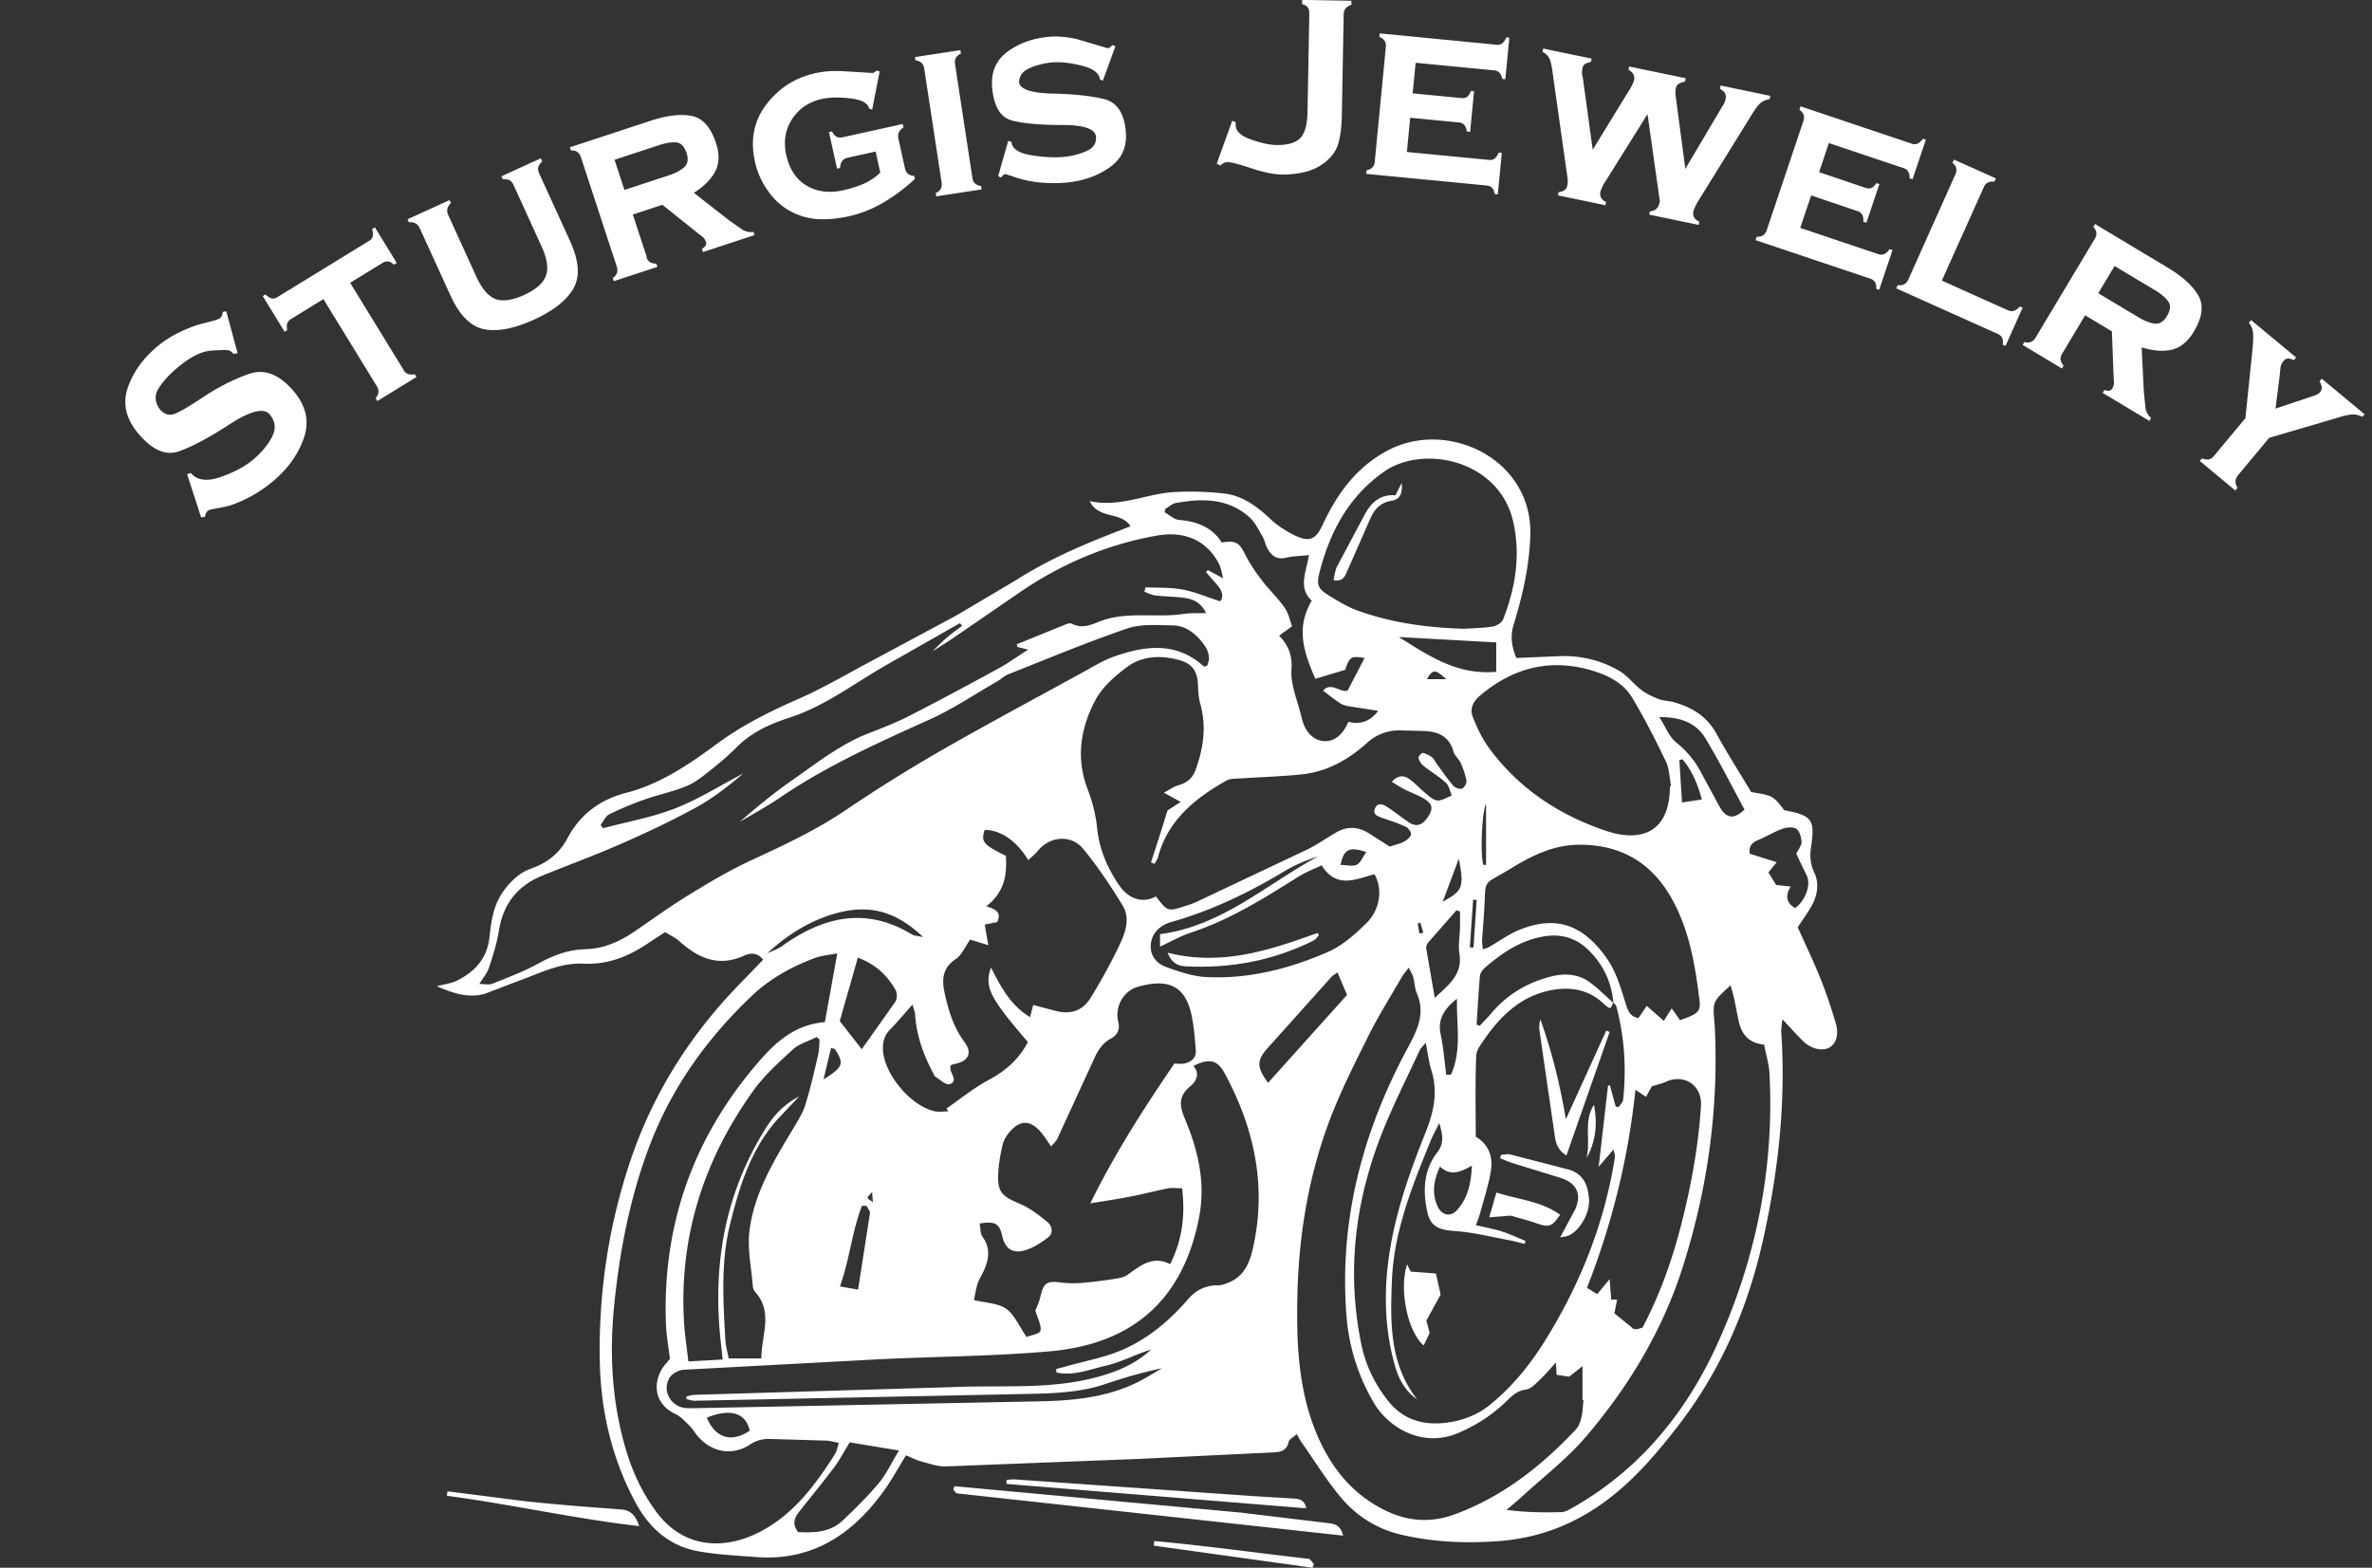
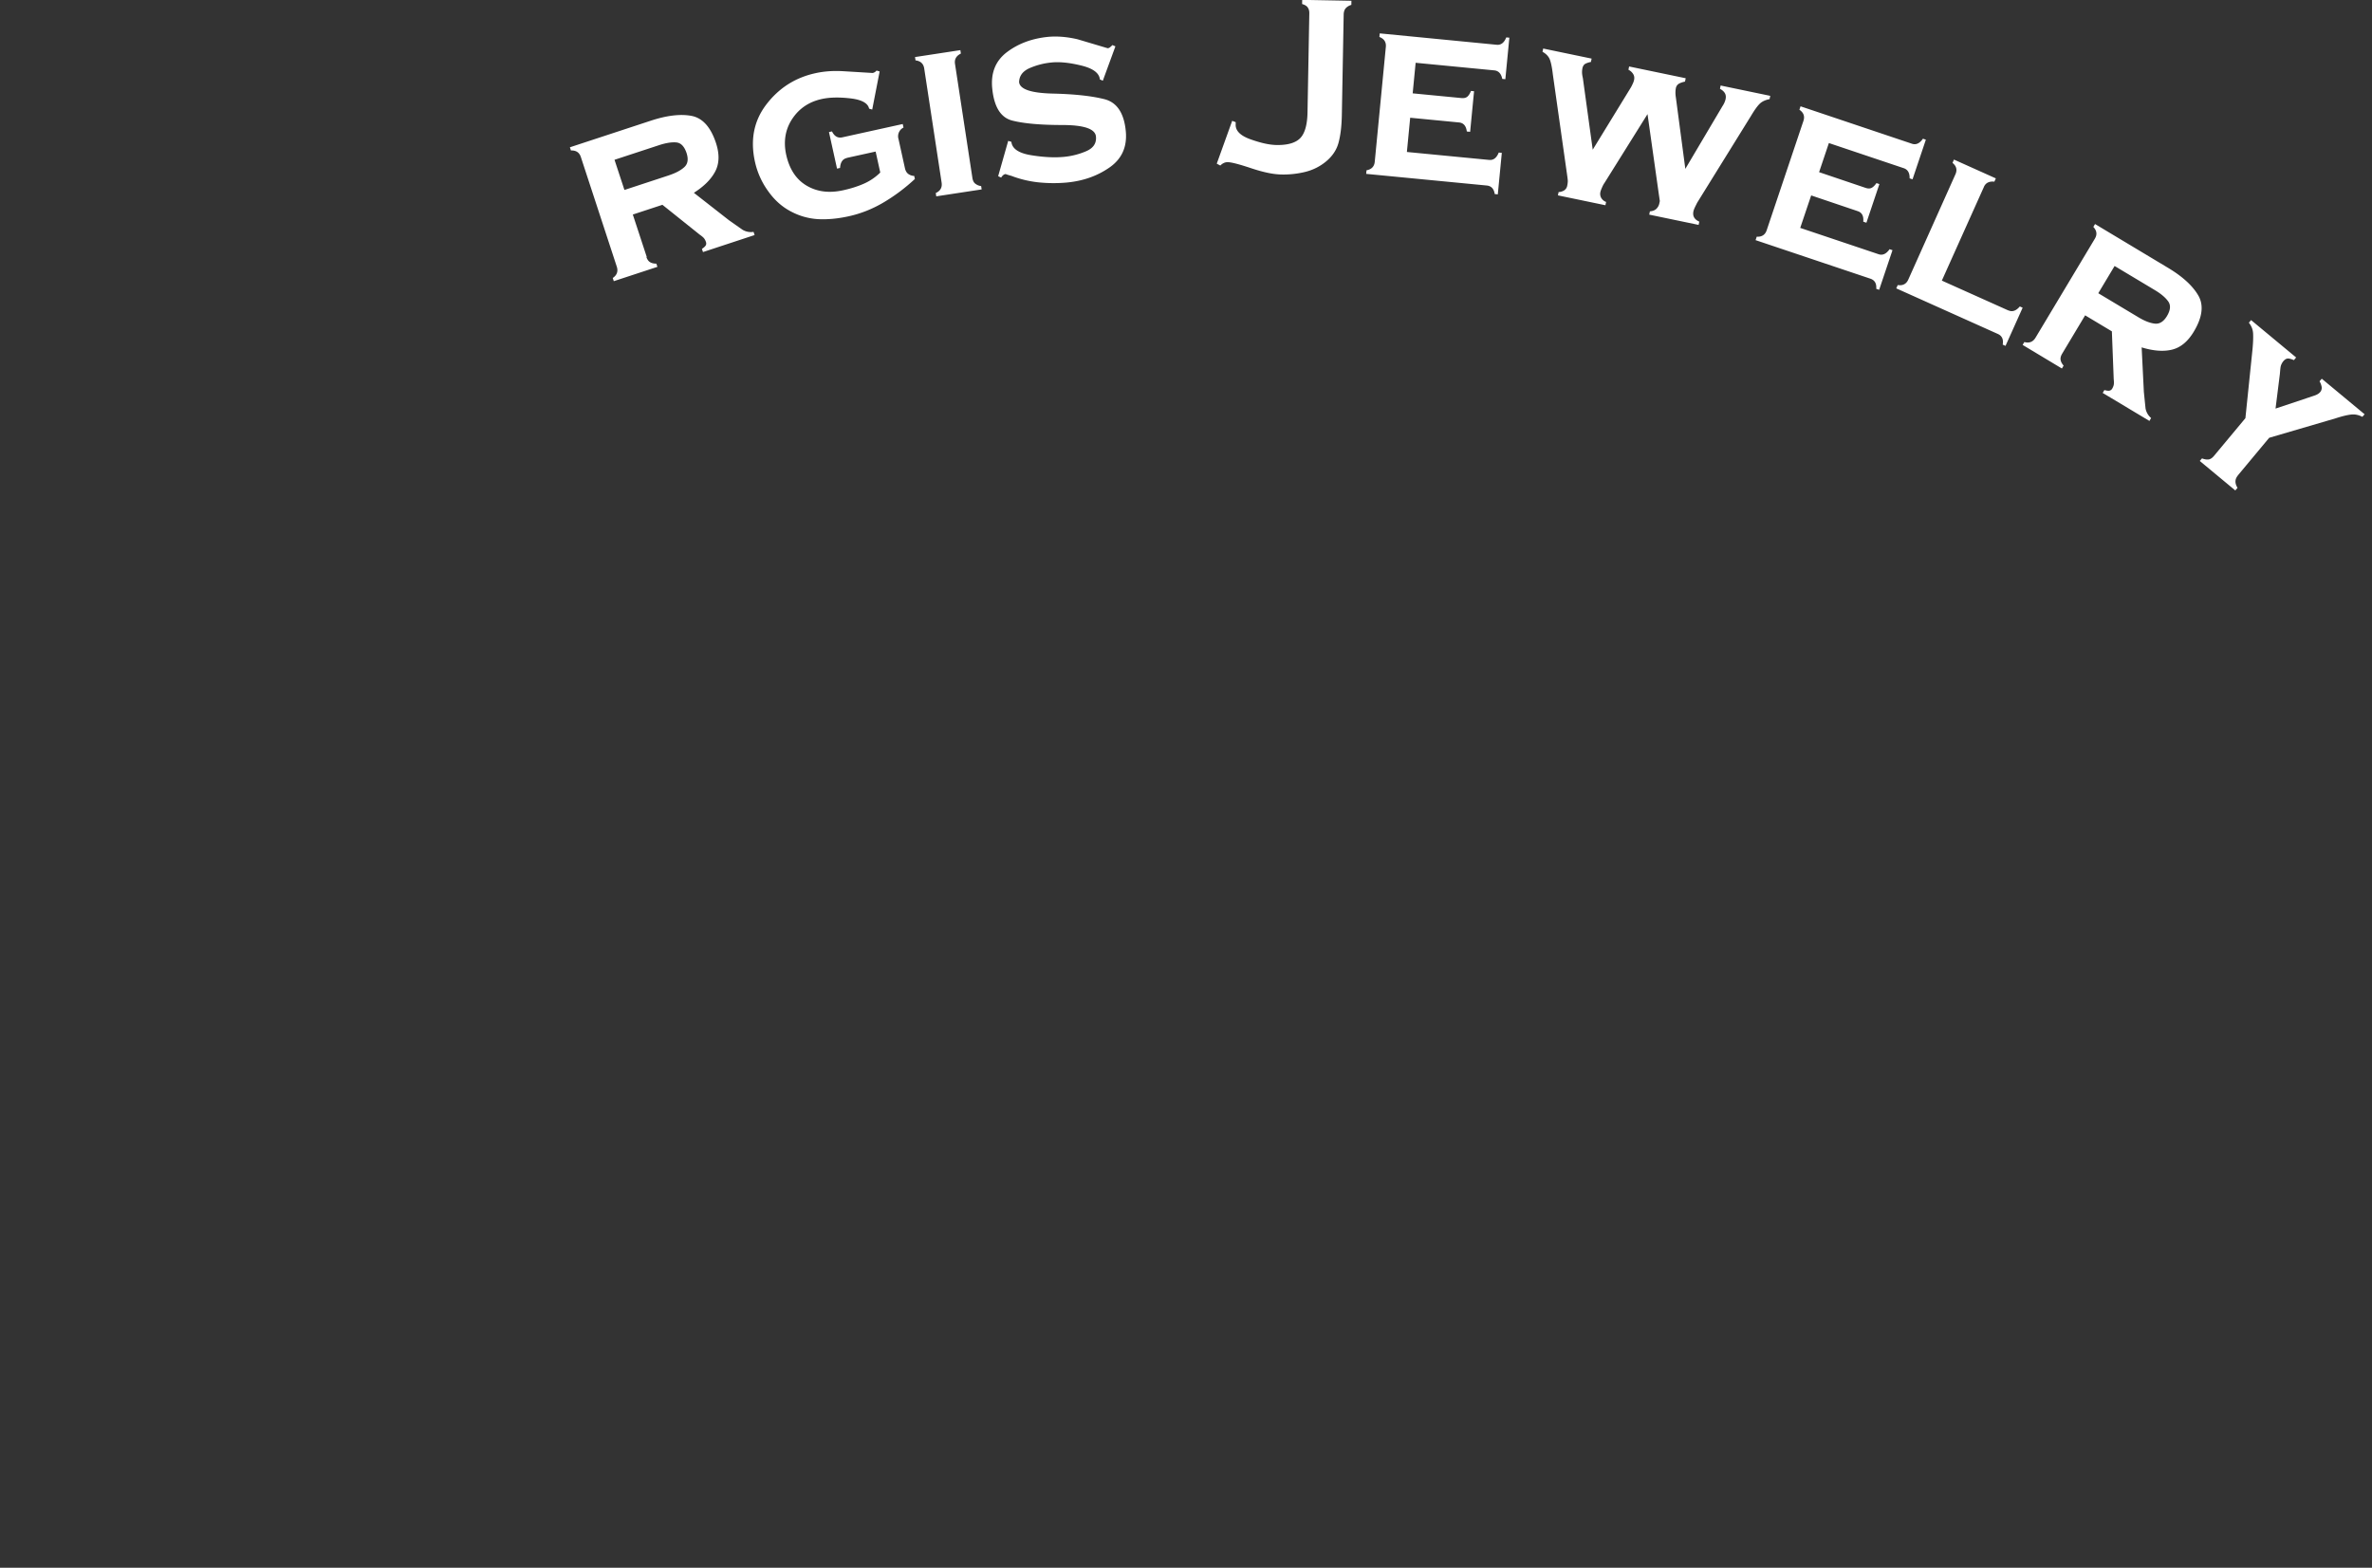
<svg xmlns="http://www.w3.org/2000/svg" width="211.333" height="139.709" fill="#fff">
  <rect width="100%" height="100%" fill="#333333" stroke="none" />
-   <path d="M139.562 102.978c-.756-.483-.952-1.05-1.05-1.834l-1.334-9.178c-.055-.356-.076-.72.063-1.112 1.02 2.832 1.74 5.732 2.27 8.887l3.6-7.903.3.13-3.85 11zm-14.198 9.697l.32.645 2.25.172.42 1.875-1.273 2.316.294 1.105-.534 1.112c-1.405-1.158-2.227-5-1.477-7.225zm8.366-9.753c.272-.02.564-.107.817-.043l4.947 1.28c1.526.327 1.977 1.35 2.082 2.7.1 1.153-.75 2.725-1.764 3.226-.235.116-.524.124-.806.186l1.365-2.558c.552-1.336.097-2.273-1.3-2.734l-4.353-1.34c-.36-.112-.706-.278-1.06-.42l.062-.297zm.854 5.408l-1.9.15.635-2.204c1.938.628 3.978.738 5.674 1.98-.7 1.064-1.015 1.146-2.058.773-.72-.26-1.47-.44-2.34-.697zm6.766-5.13c.404-1.562-.303-3.28.664-4.752.32 1.66.188 3.26-.664 4.752zm-44.25 4.052l.076.02c-.015-.003-.03-.01-.046-.012l-.03-.007zm21.707-55.556c.104-.424.132-.84.3-1.182l2.554-4.796c.564-1 1.392-1.693 2.665-1.578l.557-1.103c.1.96-.17 1.473-.905 1.588-.938.147-1.493.705-1.852 1.5l-2.132 4.85c-.208.48-.417.883-1.196.72zM104.03 84.9c4.84 1.227 9.108-.233 13.367-1.762l.108.205c-.157.163-.287.382-.48.478-3.582 1.787-7.4 2.5-11.377 2.294-.664-.034-1.245-.244-1.62-1.215z" />
-   <path d="M59.286 83.044l-1.884 1.235c-1.663 1.066-3.4 1.7-5.468 1.598-2.088-.095-3.97.916-5.896 1.597l-2.835 1.087c-1.506.43-2.9-.08-4.292-.67.64-.174 1.3-.243 1.867-.53 1.558-.8 2.63-1.97 2.83-3.83.155-1.42.346-2.854 1.224-4.086.658-.922 1.438-1.667 2.512-2.052 1.417-.5 2.5-1.347 3.222-2.706 1.123-2.115 2.897-3.436 5.245-4.04 3.044-.784 5.578-2.533 8.06-4.358 2.243-1.652 4.702-2.883 7.256-4 2.252-.984 4.382-2.252 6.56-3.407l7.52-4.033 5.283-3.13c2.865-1.83 5.958-3.168 9.116-4.384l1.118-.443c-.862-1.344-2.835-.58-3.637-2.232 2.678.578 4.973-.634 7.405-.8 1.505-.097 3.034-.047 4.53.115 1.645.18 2.934 1.12 4.127 2.243.673.636 1.5 1.167 2.342 1.556 1.195.55 1.767.254 2.323-.95 1.3-2.8 3.028-5.22 5.875-6.707 5.322-2.778 12.875.786 12.655 7.6-.088 2.755-.7 5.393-1.5 8.004-.318 1.05-.126 1.993.26 2.916l4.033-.17c1.826-.032 3.564.402 5.128 1.316.733.428 1.274 1.173 1.96 1.695.46.35 1.002.6 1.544.82.418.163.9.152 1.336.272 1.63.45 2.967 1.258 3.82 2.813.98 1.787 2.087 3.508 3.095 5.2 1.948.327 1.948.327 2.926 1.595.035.015.07.038.104.044 2.427.458 2.665.853 2.303 3.277-.113.743-.08 1.5.297 2.277.438.92.285 2.012-.242 2.95-.35.624-.777 1.203-1.24 1.912.67 1.492 1.408 3.018 2.04 4.6.52 1.295.96 2.628 1.354 3.968.292 1.003.017 1.816-.566 2.14-.614.346-1.586.157-2.297-.518-.596-.567-1.135-1.197-1.9-2-.047.524-.112.83-.1 1.125.428 6.283-.263 12.472-1.634 18.6-1.347 6.013-3.73 11.56-7.537 16.488-1.84 2.38-3.76 4.65-6.147 6.486-2.882 2.22-6.106 3.52-9.8 3.805-2.952.228-5.85.1-8.714-.56-2.13-.487-3.967-1.63-5.36-3.278-1.287-1.52-2.34-3.24-3.487-4.877-.15-.2-.268-.44-.486-.807-.298.272-.672.447-.726.692-.186.852-.795.9-1.467.935l-11.85.573-17.205.67c-.727.024-1.474-.244-2.194-.437-.462-.123-.895-.356-1.37-.55-.684 1.106-1.258 2.167-1.958 3.142-2.798 3.896-6.4 6.317-11.446 5.92-1.7-.132-3.414-.208-5.086-.508-2.603-.466-4.407-2.094-5.625-4.37-2.094-3.9-3.08-8.144-3.167-12.524-.12-6.016.75-11.945 2.64-17.658 2-6.08 5.35-11.422 9.842-16.028l2.067-2.14c-.516-.667-1.155-.612-1.686-.368-2.293 1.05-4.108.228-5.802-1.308-.355-.312-.812-.513-1.238-.78zm9.108 1.897c.42-.204.886-.35 1.26-.616 3.668-2.635 7.476-3.553 11.6-1.05.2.126.5.122.996.233-2.745-2.613-5.272-2.898-8.145-2.008-2.2.685-4.074 1.912-5.752 3.46a1.7 1.7 0 0 1 .032.061c.003-.028.001-.054-.001-.08zm75.15 30.87h.534l-.243 1.227 1.52 1.234c.102.153.3.192.47.175s.36-.1.512-.132c1.564-2.966 2.653-6.044 3.468-9.248.882-3.457 1.512-6.942 1.743-10.497.12-1.85-1.48-2.917-3.144-2.16-.365.168-.77.25-1.23.396l-.524.938-.94-.625c-.643 6.146-2.093 11.95-4.318 17.65l.912.56 1.104-1.34.148 1.844c-.006-.01-.007-.017-.01-.024zm-46.444-8.56l.03.007c2.136-4.357 4.735-8.435 7.5-12.474.298 0 .607.05.894-.01.617-.13 1.064-.5 1.016-1.17-.076-1.013-.157-2.03-.354-3.026-.562-2.86-2.235-3.375-4.82-2.635-1.302.374-2.068 1.812-1.735 3.127.185.734-.104 1.184-.686 1.498-.787.43-1.172 1.123-1.52 1.905l-3.223 7.004c-.112.242-.338.43-.547.687-.363-.505-.62-.924-.94-1.3-.938-1.07-1.83-1.07-2.77.018-.265.306-.5.7-.6 1.078-.2.8-.34 1.635-.4 2.46-.1 1.793.24 2.147 1.923 2.86.882.373 1.68.992 2.43 1.603.432.35.598 1 .07 1.4-.62.472-1.32.923-2.054 1.14-1.125.33-1.784-.18-2.035-1.323-.233-1.05-.635-1.3-1.997-1.064.08.406.043.896.262 1.196.675.914.58 1.842.2 2.797-.176.456-.47.872-.63 1.332-.163.47-.226.976-.34 1.492 1.095.27 2.162.275 2.87.777.747.534 1.147 1.543 1.818 2.516.398-.163 1.183-.282 1.24-.55.1-.485-.24-1.06-.456-1.807.092-.25.333-.728.45-1.236.282-1.242.557-1.43 1.865-1.26.6.077 1.198.08 1.792.035.935-.073 1.865-.193 2.792-.336.444-.07.947-.13 1.3-.378 1.153-.82 2.236-1.756 3.813-.96 1.113-2.233 1.337-4.416 1.064-6.762-.515 0-.897-.058-1.253.01-1.118.22-2.22.512-3.34.728-1.216.237-2.44.418-3.66.622zm46.647-17.904c-.173-1.857-.93-3.44-2.277-4.734-1.094-1.05-2.42-1.406-3.886-1.17-2.06.332-3.728 1.45-5.264 2.776-.216.186-.438.48-.463.745-.135 1.447-.2 2.898-.3 4.35l.286.095c.35-.378.714-.743 1.046-1.137 1.395-1.646 3.16-2.692 5.238-3.236 1.23-.32 2.44-.272 3.493.488.756.543 1.414 1.222 2.116 1.84l-.223.447c-.097 0-.145.016-.168-.002-.125-.083-.258-.158-.364-.264-1.224-1.222-2.72-1.604-4.4-1.367-2.806.398-4.7 2.124-6.256 4.327-.34.5-.782 1.05-.802 1.594-.1 2.368-.04 4.746-.04 7.203 1.106.627 1.555 1.74 1.35 3.018-.206 1.3-.628 2.543-.966 3.8-.084.305-.2.602-.374 1.06.87.207 1.6.333 2.317.56.72.232 1.4.562 2.112.846l-.085.262c-.5-.118-.974-.256-1.466-.346-1.598-.293-3.188-.702-4.8-.803-1.265-.083-2.1-.363-2.38-1.6-.438-1.893-.384-3.787.86-5.403.624-.812.5-1.532.18-2.614-.325.662-.565 1.084-.748 1.53-1.65 4.044-3.3 8.12-3.472 12.538-.142 3.67-.22 7.405 2.256 10.565-1.08-.763-1.664-1.828-2-3.06-1.152-4.108-.955-8.262-.024-12.335.653-2.854 1.664-5.646 2.755-8.37.748-1.862 1.133-3.63.532-5.572-.224-.724-.312-1.487-.505-2.45-.307.37-.457.495-.53.655-1.112 2.402-2.315 4.768-3.298 7.22-2.46 6.144-3.254 12.478-1.904 19.017.383 1.86 1.192 3.497 2.348 4.98 1.4 1.8 3.33 2.288 5.5 1.945 1.3-.207 2.533-.682 3.587-1.537 1.965-1.596 3.53-3.505 4.87-5.643 3.173-5.068 5.34-10.505 6.28-16.407.03-.202-.065-.423-.117-.725l-1.326 1.542.83-7.215c.054-.02.1-.037.163-.057l.52 1.9.256.06c.14-.214.383-.42.407-.646.3-2.808.127-5.585-.6-8.318-.033-.132-.17-.236-.26-.352zM82.98 58.133l.004-.004c.447-.43.877-.878 1.344-1.282.445-.386.93-.724 1.395-1.083l-.2-.23-6.782 3.86c-2.775 1.62-5.35 3.58-8.48 4.587-1.687.544-3.323 1.3-4.62 2.6-.716.72-1.5 1.394-2.3 2.025-.678.535-1.37 1.113-2.155 1.438-1.22.505-2.538.773-3.788 1.214a27.81 27.81 0 0 0-3.125 1.318c-.327.163-.5.615-.76.936l.215.297c2.158-.576 4.386-.972 6.45-1.78 2.1-.822 4.038-2.053 6.047-3.104-1.327 1.128-2.696 2.203-4.2 3.027-2.12 1.163-4.315 2.2-6.53 3.177-2.357 1.04-4.782 1.93-7.17 2.9-2.22.9-3.504 2.533-3.878 4.924-.175 1.1-.523 2.202-.88 3.274-.163.497-.535.925-.858 1.46.48 0 .856.1 1.145-.017 1.368-.55 2.764-1.068 4.05-1.774 1.35-.74 2.698-1.27 4.27-1.308 1.55-.04 2.958-.64 4.24-1.5 1.63-1.104 3.22-2.273 4.9-3.3 1.834-1.124 3.695-2.237 5.646-3.138 2.864-1.323 5.7-2.646 8.33-4.418a138.4 138.4 0 0 1 8.381-5.246c4.24-2.438 8.56-4.744 12.85-7.098.862-.473 1.7-1 2.63-1.34 2.818-1.008 5.612-1.404 8.1.835.035.03.14-.02.287-.043.345-.706.126-1.372-.318-1.962-.685-.906-1.563-1.627-2.737-1.644-1.355-.022-2.813-.148-4.054.276-3.584 1.222-7.084 2.692-10.608 4.084-.344.137-.624.425-.95.614-2.037 1.167-4.003 2.5-6.135 3.453-4.56 2.054-9.107 4.103-13.26 6.93-1.15.784-2.384 1.445-3.578 2.16 1.525-1.332 3.072-2.6 4.718-3.75 2.168-1.5 4.238-3.17 6.744-4.142 1.236-.48 2.482-.966 3.66-1.567 2.667-1.364 5.307-2.787 7.938-4.22.847-.463 1.634-1.034 2.64-1.678l-.953-.24-.063-.238 4.483-1.817c.13-.05.325-.073.44-.013.807.427 1.6.154 2.314-.143 2.48-1.03 5.108-.35 7.638-.732.62-.094 1.26-.052 2-.077-.505-1.023-1.25-1.265-2.038-1.368-.826-.107-1.668-.096-2.495-.2-.33-.036-.644-.216-.964-.33l.1-.398c1.104.056 2.227-.002 3.304.2 1.102.206 2.158.666 3.34 1.05.336-.4.203-.908-.197-1.387-.345-.413-.703-.8-1.057-1.218.054-.06.104-.122.16-.182l1.374.74c-.168-.6-.213-.976-.38-1.297-1.08-2.057-3.002-2.967-5.587-2.504-4.548.815-8.692 2.614-12.473 5.262l-5.8 3.98c-.585.393-1.195.76-1.795 1.143zm20.014 21.754c1.014 1.342 1.055 1.357 2.603.854.36-.118.727-.23 1.067-.4l9.767-4.618c.92-.443 1.756-1.048 2.645-1.554.98-.56 1.957-.505 2.9.1l1.84 1.175c.513-.17.904-.244 1.238-.424.27-.143.582-.382.655-.642.052-.182-.216-.585-.435-.688-.682-.32-1.406-.557-2.123-.805-.418-.146-.868-.3-.646-.842.227-.558.703-.376 1.054-.15.67.428 1.287.93 1.942 1.376.64.435 1.162.306 1.643-.357.533-.738.546-1.2-.123-1.642-.6-.4-1.286-.62-1.924-.943-.357-.185-.694-.416-1.1-.658.62-.66 1.14-.554 1.594-.226.485.35.9.815 1.357 1.194.343.276.72.66 1.107.696.413.036.86-.28 1.293-.44-.168-.385-.243-.87-.524-1.132-.608-.56-1.338-.987-1.988-1.507a1.38 1.38 0 0 1-.456-.698c-.03-.124.275-.477.38-.458a2.06 2.06 0 0 1 .834.398c.173.128.257.368.393.552.5.666.96 1.35 1.5 1.978.157.184.57.327.77.248s.428-.48.393-.697c-.088-.538-.284-1.068-.5-1.567-.164-.37-.55-.662-.654-1.038-.38-1.387-1.4-1.785-2.665-1.83l-1.937-.047a4.2 4.2 0 0 0-3.113 1.124c-1.636 1.466-3.52 2.543-5.75 2.783-1.846.196-3.707.246-5.562.372-.407.028-.878-.002-1.2.187-2.8 1.582-5.213 3.527-6.097 6.82-.06.212-.205.403-.3.602l-.325-.122.85-2.637.623-2 1.172-.758-1.494-.828c.56-.293.907-.552 1.296-.66.76-.212 1.264-.636 1.53-1.378.698-1.925.982-3.866.414-5.884-.15-.536-.188-1.114-.207-1.676-.04-1.216-.5-1.905-1.7-2.227-1.608-.432-3.247-.383-4.595.615-1.082.8-2.2 1.772-2.822 2.926-1.345 2.5-1.778 5.2-.708 7.986.413 1.083.715 2.243.833 3.393.198 1.948.922 3.652 2.02 5.225.85 1.2 2.094 1.56 3.248.92zM59.686 121.08c-.125-1.028-.3-2-.35-2.98-.353-8.9 2.412-16.728 8.256-23.474 1.538-1.774 3.235-3.318 5.9-3.54l1.105-6.124c-.804.156-1.402.194-1.944.394-2.123.774-4.094 1.886-5.717 3.433-3.94 3.755-7.064 8.096-9.02 13.205-1.77 4.623-2.704 9.433-3.197 14.34-.424 4.22-.213 8.386.938 12.478.606 2.16 1.497 4.164 2.878 6 2.37 3.133 5.896 3.354 9.08 1.746 3.03-1.532 5.008-4.186 6.778-6.982.166-.264.213-.603.344-.994-.458-.083-.785-.18-1.114-.2l-5.008-.147a2.91 2.91 0 0 0-1.8.503c-1.568 1.015-3.37.703-4.612-.707-.273-.313-.478-.687-.77-.976-.387-.385-.777-.82-1.256-1.043-1.923-.912-1.964-2.73-1.222-3.976.195-.327.463-.602.74-.957zM125.5 86.247c-.288.4-.465.586-.594.8-1.018 1.77-2.113 3.503-3.018 5.33-1.277 2.57-2.587 5.146-3.567 7.837-1.776 4.862-2.6 9.933-2.728 15.113-.092 4.14.04 8.262 1.6 12.17 1.264 3.15 3.256 5.727 6.424 7.198 1.936.903 3.946 1.008 5.983.26 4.272-1.57 7.725-4.302 10.796-7.56.26-.275.4-.694.498-1.072.12-.504.13-1.03.186-1.55h-.087v-3.032l-1.188.946-1.12-.17-.06-1.098c-.58.63-.96 1.098-1.397 1.503-.386.356-.813.858-1.26.907-.82.1-1.277.582-1.783 1.072-1.24 1.2-2.65 2.108-4.247 2.794-3.306 1.416-6.322-.592-7.54-2.688a18 18 0 0 1-2.432-7.73c-.677-8.554 1.458-16.498 5.5-23.98.84-1.56 1.526-3 .772-4.77-.2-.443-.198-.96-.326-1.435-.062-.237-.2-.45-.4-.855zM94.125 122.3l-.025-.298.84-.223c1.7-.487 3.504-.803 5.12-1.513 2.27-1 4.17-2.605 5.797-4.497.696-.8 1.563-1.24 2.66-1.228.354.005.728-.145 1.06-.294 1.328-.592 1.78-1.794 2.067-3.077 1.228-5.512.1-10.655-2.537-15.535-.653-1.204-1.394-1.332-2.78-.642.637.712.203 1.423-.28 1.816-1.105.9-.947 1.777-.476 2.9 1.18 2.825 1.864 5.707 1.25 8.833-1.54 7.855-6.514 11.276-13.247 11.877-5.03.448-10.095.464-15.144.707l-17.532.94c-.443.025-1.04.364-1.258.734-.686 1.165.16 2.6 1.508 2.682.34.022.684.01 1.026.004l30.322-.603c3.297-.06 6.52-.376 9.46-2.025.525-.297 1.04-.612 1.56-.92-1.735.36-3.385.84-5.012 1.393-2.376.806-4.84.843-7.305.896l-29.296.6c-.254.006-.512-.098-.768-.148l.03-.242c.24-.047.476-.126.717-.136l23.133-.693c4.788-.2 9.67.354 14.32-1.4 1.204-.456 2.27-1.063 3.22-1.94-1.382.416-2.67 1.13-4.05 1.44-1.423.324-2.866.94-4.383.6zm60.058-34.493c-1.594 1.46-1.6 1.46-1.438 3.25.04.488.063.98.076 1.47.218 6.978-.785 13.768-2.912 20.432-1.804 5.65-4.804 10.602-8.604 15.066-1.678 1.973-3.787 3.582-5.708 5.348-.444.4-.92.8-1.38 1.184 1.717.217 3.307.24 4.896.197.348-.01.7-.23 1.034-.414 5.896-3.347 10-8.37 12.77-14.375 3.52-7.657 5.168-15.782 4.738-24.254-.045-.882-.316-1.752-.48-2.62-1.482-.152-2.047-1.024-2.292-2.2l-.378-1.9c-.085-.382-.203-.756-.323-1.204zm-69.507 7.145c.008.15-.01.303.03.44.122.438.6 1.023-.106 1.22-.342.1-.856-.416-1.282-.672-.084-.05-.117-.188-.17-.3-.888-1.65-1.5-3.385-1.622-5.27-.016-.23-.12-.455-.226-.85-.744.834-1.342 1.555-1.996 2.223-.523.534-.678 1.143-.634 1.862.133 2.148 2.473 4.955 4.6 5.424.387.085.8.012 1.213.012l-.147-.263c1.244-.854 2.42-1.83 3.746-2.534 1.533-.816 2.715-1.875 3.496-3.383-3.4-3.962-3.9-4.9-3.285-6.646.895 1.798 1.792 3.418 3.484 4.426l.275-1.082 1.9.5c1.396.386 2.475.064 3.232-1.16.883-1.435 1.7-2.914 2.44-4.434.572-1.2 1.158-2.522.382-3.795-1.062-1.738-2.204-3.45-3.5-5.023-1.074-1.313-2.975-1.126-4.03.167-.245.3-.557.546-.862.84-1.018-1.717-2.517-2.72-3.887-2.688-.34 1.053-.14 1.303 1.886 2.3.13 1.7-.137 3.27-1.744 4.5.798.244 1.398.512.98 1.402l-1.114.232.318 1.832-1.618-.5c-.447.627-.742 1.376-1.297 1.747-1.175.787-1.234 1.813-.983 2.98.335 1.56.783 3.062 1.764 4.385.746 1.005.372 1.73-.882 1.976-.106.02-.2.068-.35.118zM130.4 56.035c.87-.057 1.75-.06 2.604-.204.345-.057.812-.353.927-.655 1.082-2.795 1.56-5.662.895-8.654-1.237-5.567-8.062-6.93-11.52-4.484-3.1 2.183-4.735 5.22-5.684 8.733-.387 1.437-.245 1.698 1.07 2.477.682.405 1.373.826 2.1 1.1 3.1 1.154 6.313 1.58 9.6 1.687zm18.38 14.04l.105-.02c-.146-.737-.15-1.54-.465-2.197-.93-1.937-1.906-3.86-3.016-5.702-.72-1.193-1.928-1.875-3.278-2.312-3.862-1.244-7.262-.403-10.298 2.174-.57.484-.887 1.147-.626 1.824.373.97.83 1.946 1.438 2.783 2.628 3.6 6.206 5.98 10.4 7.4 3.492 1.18 5.7-.152 5.738-3.836.002-.038.002-.076.002-.113zm.906 20.834c1.58-.545 1.856-.77 1.73-1.77-.388-3.117-.887-6.208-2.45-9.018-1.827-3.3-4.65-4.898-8.385-4.84-2.184.034-4.116.97-5.946 2.1-2.646 1.616-2.22.776-2.403 3.8l-.184 2.6c-.014.245.035.5.063.814.228-.075.376-.098.495-.167.924-.525 1.792-1.167 2.765-1.565 3.2-1.3 5.643-.522 7.796 2.556.886 1.27 1.254 2.714 1.712 4.14.178.553.4 1.062 1.104 1.164l.732-1.083 1.525 1.335.7-1.117.755 1.073zM67.83 121.08c.005-2.134 1.097-4.165-.58-5.985-.118-.126-.17-.35-.183-.53-.125-1.617-.488-3.262-.298-4.843.412-3.45 2.244-6.376 3.995-9.304.38-.64.787-1.3 1.002-2 .44-1.443.78-2.92 1.123-4.4.105-.448.093-.92.135-1.382l-.264-.218c-.724.365-1.57.597-2.14 1.123-1.278 1.17-2.6 2.37-3.586 3.77-4.326 6.086-6.507 12.852-6.1 20.356.064 1.2.25 2.372.394 3.658l3.057-.17-.174-1.615c-.738-6.783.353-13.184 4.04-19.037.725-1.15 1.627-2.104 2.95-2.8l-1.94 2.06c-2.373 2.67-3.38 5.97-4.212 9.316-.84 3.383-.615 6.84-.43 10.277.033.586.202 1.16.3 1.703h2.915zm54.63-43.168c-1.604.393-3.363 1.37-4.706-.8-.726.35-1.43.612-2.05 1.003-3.05 1.918-6.092 3.834-9.554 4.98-.94.3-1.815.812-2.798 1.26v-1.106c5.548-.73 9.5-4.47 14.1-6.936-1.032.343-2.043.74-2.962 1.295-3.184 1.918-6.5 3.528-10.1 4.547-1.105.314-1.787 1.046-1.86 2.038-.075 1.027.564 1.7 1.396 1.995 1.16.424 2.388.83 3.605.886 3.784.178 7.4-.758 10.822-2.26 1.273-.558 2.4-1.575 3.408-2.57 1.227-1.224 1.434-3.02.7-4.334zm-18.646-32.577l-.05.32c.424.235.835.638 1.277.676 1.602.135 2.95.655 3.808 2.012 1.278-.197 1.562.017 2.105 1.1.404.8.92 1.554 1.467 2.27.64.84 1.424 1.577 2.03 2.436.344.488.465 1.13.668 1.657l-1.152.84c.82.86 1.18 1.753 1.098 3.016-.1 1.402.575 2.85.9 4.28.264 1.205.982 2.003 1.94 2.1.916.092 1.733-.53 2.23-1.72 1.026.26 1.897.015 2.656-.975l-2.528-.394c-.3-.05-.6-.118-.843-.27-.494-.313-.95-.7-1.542-1.128.685-.863 1.687.282 2.2-.037l1.502-2.88c-1.213-.197-1.328-.12-1.732 1.055l-2.655.8c-.974-2.235-1.806-4.47-.32-6.963-1.27-1.173-.466-2.605-.254-4.06-.78.083-1.432.083-2.043.233-.838.203-1.3-.195-1.66-.837-.182-.328-.237-.726-.426-1.047-.356-.602-.673-1.282-1.18-1.734-1.912-1.7-4.215-1.685-6.56-1.256-.33.065-.62.348-.93.528zm-32.704 91.2c1.388.06 2.826.047 3.962-1.028 1.123-1.063 2.23-2.152 3.22-3.333.66-.788 1.1-1.757 1.803-2.912l-4.387-.725c-.54.873-.924 1.613-1.42 2.27-.994 1.323-2.054 2.597-3.076 3.9-.42.53-.67 1.098-.103 1.827zm5.32-51.192l-1.613 5.65 1.96 2.507 2.993-4.224c.17-.255.174-.792.017-1.062-.73-1.253-1.7-2.26-3.358-2.87zm42.73 1.318c-.292.2-.43.28-.526.388l-5.738 6.4c-.95 1.08-.915 1.7.084 3.045l7.035-7.83-.855-2.013zm28.676-22.758c.565.886.88 1.75 1.493 2.248.93.753 1.657 1.603 2.2 2.642l1.67 3.08c.6 1.075 1.27 1.186 2.23.27-1.145-2.102-2.235-4.292-3.504-6.376-.812-1.333-2.184-1.88-4.1-1.864zm11.705 15.102c-.48.8-.416 1.462.4 1.92.932-.698 1.415-2.058 1.037-2.884l-.937-1.952c.216-.456.488-.77.47-1.065-.027-.407-.17-.95-.462-1.156-.28-.197-.852-.147-1.228-.015-.73.26-1.398.678-2.114.978-.532.222-.923.488-.808 1.252l2.4.75-.742.912.686 1.118 1.3.14zM133.307 59.85v-2.6l-8.68-.48c2.607 1.618 5.144 3.414 8.68 3.1zm-5.477 29.076c1.238-1.148 2.503-2.107 2.195-3.938-.122-.732.032-1.507.05-2.265.01-.5.002-1 .002-1.5l-.315-.1-2.516 2.87c-.1.13-.203.355-.18.516l.763 4.407zm.462 15.046c-.575 1.243-.723 2.368-.226 3.5.357.817 1.14 1.023 1.72.397 1.002-1.085 1.28-2.43 1.35-3.992-1.055.6-1.9.946-2.842.085zm-51.072 3.5l-.42-.018c-.9 2.3-1.097 4.77-1.968 7.188l1.618.282 1.058-6.8c.027-.198-.188-.432-.3-.65zm52.602-18.484c-1.035.83-1.77 1.74-1.47 3.17.25 1.2.347 2.412.5 3.62l.423-.01c.982-2.157.473-4.486.536-6.78zm-63.025 38.505c-.36-1.608-1.757-2.004-3.825-1.152.77 1.813 2.2 2.265 3.825 1.152zm83.062-55.98l1.77-.267c-.393-1.405-.88-2.6-1.74-3.582l-.265.077.234 3.772zm-17.457.112c-.36.644-.546 4.5-.235 5.454h.235v-5.454zm-2.427 4.903l-1.44 3.836c1.78-.998 1.927-1.246 1.44-3.836zm-8.244-.6c-1.532-.5-2.014-.242-2.294 1.15.513.01 1.044.157 1.433-.015.343-.15.524-.663.86-1.136zM74.363 93.472l-.32-.076-.675 2.798c1.77-1.092 1.87-1.427.996-2.722zm57.2-13.264a8.11 8.11 0 0 1-.313-.041l-.295 4.256.327.02.28-4.236zm-2.706-19.684c-1-.9-1.203-.905-1.73 0h1.73zm-2.4 22.662l.353-.06-.262-.897-.234.056.143.9zM77.7 106.23c-.23.278-.4.4-.402.5.006.104.2.195.47.412l-.067-.92zm7.336 26.215l25.508 2.35 7.92.953c.552.068 1.008.277 1.2 1.1l-34.384-3.764c-.13-.014-.234-.23-.35-.35l.12-.298zm4.658-.565c.252-.015.506-.056.755-.038l21.152 1.48 3.642.22c.5.03.983.106 1.14.873L89.67 132.24l.015-.36zm-32.75 4.123c-5.866-.684-11.457-1.956-17.132-2.704l.058-.4 6.697.855c1.768.203 3.542.35 5.315.5l3.408.257c.82.05 1.314.445 1.654 1.483zm59.993 3.707l-14.144-1.97.046-.412c4.6.423 9.157 1.064 13.74 1.585.176.018.323.306.484.467l-.126.33zM21.16 31.475l-.35.063c-.143-.17-.292-.275-.448-.318s-.67-.034-1.544.026-1.877.568-3.012 1.524c-.724.6-1.28 1.218-1.665 1.824s-.36 1.224.08 1.854c.335.398.705.563 1.108.493s1.296-.567 2.68-1.492 2.768-1.633 4.157-2.123 2.724.026 4.007 1.547c1.105 1.3 1.406 2.693.904 4.147s-1.412 2.737-2.73 3.848a11.95 11.95 0 0 1-2.272 1.514c-.8.4-1.487.67-2.056.784l-1.12.217c-.177.03-.314.087-.412.17-.12.1-.193.264-.224.5l-.346.05-1.25-3.85.332-.1c.554.657 1.433.777 2.64.362s2.188-.942 2.946-1.58c.714-.603 1.263-1.265 1.645-1.988s.312-1.394-.2-2.014-1.715-.326-3.576.882-3.373 2.013-4.536 2.413-2.356-.126-3.58-1.577c-1.105-1.3-1.428-2.66-.97-4.046s1.34-2.63 2.648-3.734a9.58 9.58 0 0 1 2.042-1.294c.756-.354 1.4-.597 1.935-.73l1.094-.282c.195-.053.374-.127.534-.222a.55.55 0 0 0 .141-.208 1.26 1.26 0 0 0 .084-.342l.313-.053 1.013 3.746zm14.783 1.492c.216.353.55.48 1.004.38l.157.255-3.487 2.14-.156-.254c.3-.346.34-.703.116-1.067l-4.764-7.766-2.9 1.784c-.325.2-.432.526-.32.98l-.235.144-1.948-3.176.235-.144c.192.18.37.292.533.34s.34.014.533-.104l8.185-5.02c.337-.207.42-.555.253-1.046l.253-.155 1.948 3.176-.253.155c-.33-.32-.662-.376-1-.17l-2.9 1.784 4.763 7.765zm12.36-18.57c-.174.164-.287.325-.34.483s-.027.35.075.572l2.755 6.036c.8 1.754.9 3.16.295 4.22s-1.78 1.986-3.528 2.784c-1.735.792-3.206 1.077-4.4.853s-2.2-1.22-3.02-3l-2.755-6.036c-.172-.376-.5-.542-.95-.5l-.124-.27 3.74-1.708.124.272c-.335.32-.417.67-.245 1.045l2.507 5.5c.502 1.1 1.075 1.767 1.718 2.003s1.492.113 2.546-.368c1.04-.475 1.685-1.038 1.932-1.7s.122-1.52-.374-2.604l-2.506-5.5c-.095-.208-.218-.35-.37-.424s-.345-.1-.582-.075l-.124-.27 3.5-1.602.125.27z" />
  <path d="M57.588 22.896c.072.218.178.372.32.462s.33.136.57.138l.094.284-3.886 1.277-.093-.284c.377-.253.497-.6.358-1.014l-3.2-9.767c-.134-.408-.43-.602-.883-.582l-.093-.284 7.208-2.37c1.436-.472 2.646-.615 3.63-.428s1.708 1 2.174 2.406c.327.994.305 1.843-.066 2.548s-1.008 1.335-1.9 1.9l3.124 2.443 1.204.846a1.46 1.46 0 0 0 .989.192l.094.284-4.6 1.516-.093-.283c.183-.125.296-.23.342-.317s.052-.182.02-.284c-.047-.145-.108-.26-.182-.35s-.197-.192-.37-.312l-3.33-2.665-2.638.867 1.244 3.787zm2.004-7.272c.604-.198 1.063-.442 1.377-.73s.38-.7.198-1.264c-.2-.583-.495-.894-.9-.936s-.93.04-1.55.243L54.75 14.24l.884 2.688 3.966-1.304zm15.86-1.544c-.373.082-.575.378-.607.887l-.27.06-.718-3.257.27-.06c.213.44.52.616.92.528l5.382-1.186.07.314a.87.87 0 0 0-.443 1.04l.574 2.605c.046.2.14.37.28.48a.95.95 0 0 0 .541.187l.06.27a16.15 16.15 0 0 1-2.822 2.112c-.98.573-2 .98-3.085 1.216-.938.207-1.824.292-2.656.256a5.84 5.84 0 0 1-2.436-.663c-.792-.406-1.478-1-2.06-1.815a7.04 7.04 0 0 1-1.19-2.641c-.428-1.943-.1-3.644 1.014-5.102s2.573-2.4 4.4-2.794c.745-.164 1.553-.222 2.425-.173l2.65.16a.59.59 0 0 0 .343-.217l.278.08-.662 3.396-.278-.08c-.1-.494-.665-.8-1.667-.916s-1.855-.098-2.56.058c-1.118.246-2 .834-2.617 1.763s-.8 2-.546 3.186c.286 1.3.895 2.222 1.825 2.77s2 .685 3.238.414c.7-.152 1.306-.346 1.847-.582s1.033-.566 1.475-1l-.412-1.87-2.57.566zm10.113-9.603l.045.296c-.412.202-.587.508-.524.917l1.55 10.164c.035.227.114.397.24.5s.304.2.54.23l.045.296-4.044.617-.045-.296c.415-.187.588-.5.52-.94L82.342 6.1c-.065-.424-.323-.664-.774-.72l-.045-.296 4.043-.617zM98.26 7.193l-.266-.114c-.055-.564-.596-.975-1.63-1.232s-1.914-.35-2.645-.282c-.7.065-1.344.23-1.965.497s-.94.683-.957 1.252c.06.64 1.064.98 3.014 1.026s3.48.216 4.594.5 1.746 1.246 1.898 2.857c.13 1.383-.35 2.457-1.44 3.22s-2.342 1.2-3.748 1.343a13.01 13.01 0 0 1-2.566-.007 9.65 9.65 0 0 1-2.45-.585c-.175-.044-.343-.096-.505-.157-.14.013-.273.118-.396.314l-.267-.125.895-3.146.285.086c.058.6.638 1.007 1.74 1.188s2.076.232 2.92.153a6.54 6.54 0 0 0 2.018-.513c.627-.274.912-.707.855-1.3-.064-.684-1.064-1.026-3.002-1.027s-3.423-.133-4.455-.396S88.56 9.523 88.4 7.85c-.13-1.383.314-2.457 1.335-3.22s2.228-1.2 3.62-1.343c.83-.078 1.717-.006 2.66.215l2.674.796a.37.37 0 0 0 .225-.1 2.04 2.04 0 0 0 .197-.182l.266.115-1.117 3.052zm11.52 3.574l.315.12-.004.228c-.01.546.43.983 1.322 1.3s1.662.497 2.312.508c1.018.02 1.728-.2 2.132-.627s.615-1.2.635-2.262l.16-8.837c.004-.23-.045-.4-.148-.542s-.27-.23-.493-.296l.007-.37 4.387.08-.007.367a1.06 1.06 0 0 0-.482.279c-.122.128-.186.307-.2.536l-.165 9.024c-.02.995-.122 1.816-.3 2.464s-.56 1.195-1.1 1.645-1.166.76-1.84.93a8.17 8.17 0 0 1-2.155.236c-.72-.013-1.6-.198-2.672-.555s-1.76-.538-2.1-.544c-.24-.004-.46.1-.662.3l-.315-.167 1.383-3.84zm15.58 2.778l7.32.707c.38.037.663-.182.85-.657l.274.026-.358 3.7-.273-.027c-.07-.47-.307-.723-.715-.762l-10.738-1.037.03-.32c.447-.08.692-.334.733-.76l.988-10.233c.04-.427-.15-.723-.574-.887l.03-.32L133.35 3.99c.38.037.664-.182.852-.657l.274.026-.358 3.7-.274-.026c-.097-.472-.334-.726-.714-.762l-7.004-.676-.264 2.724 4.347.42c.225.02.398-.02.522-.123s.232-.274.326-.512l.274.027-.35 3.617-.295-.03c-.065-.5-.295-.768-.7-.806l-4.346-.42-.293 3.045zm17.577 2.775c-.063.096-.133.223-.2.38s-.126.295-.15.415a.72.72 0 0 0 .083.535.82.82 0 0 0 .426.347l-.06.293-4.233-.88.06-.292a1.06 1.06 0 0 0 .473-.137.63.63 0 0 0 .286-.387 2.43 2.43 0 0 0 .061-.445c-.001-.102-.02-.274-.056-.517L138.35 6.63c-.067-.578-.153-1.015-.258-1.3s-.326-.533-.663-.713l.06-.292 4.316.897-.063.3c-.2.035-.38.1-.5.164s-.215.202-.253.382a1.79 1.79 0 0 0-.037.4c.003.132.027.282.072.484l.88 6.388 3.34-5.45c.064-.1.134-.224.2-.376a1.58 1.58 0 0 0 .146-.4c.04-.2.01-.378-.095-.536a1.03 1.03 0 0 0-.41-.362l.06-.292 5.043 1.048-.063.3c-.196.04-.366.096-.512.17a.58.58 0 0 0-.296.382c-.054.26-.057.548-.006.862l.843 6.362 3.302-5.577c.148-.225.243-.438.284-.637.045-.215.02-.396-.07-.543s-.235-.273-.43-.377l.06-.293 4.42.92-.06.293c-.392.075-.692.22-.902.435s-.46.566-.75 1.054l-4.8 7.743-.186.373c-.078.165-.126.3-.145.38-.047.225-.025.414.066.566s.242.273.454.365l-.06.292-4.4-.915.06-.292c.265-.023.462-.104.592-.24a.93.93 0 0 0 .246-.454l.047-.225-.082-.558-1.015-7.188-3.858 6.172zm17.463 3.993l6.972 2.342c.36.122.688-.027.978-.448l.262.088-1.188 3.532-.26-.088c.04-.472-.135-.773-.523-.904L156.413 21.4l.103-.305c.454.023.75-.168.887-.576l3.274-9.746c.137-.407.017-.738-.36-.994l.103-.305 9.926 3.335c.36.122.688-.027.978-.448l.26.087-1.187 3.532-.26-.088c.012-.48-.162-.782-.523-.904l-6.67-2.24-.872 2.594 4.14 1.4c.214.072.393.072.537-.001s.288-.214.433-.424l.262.088-1.157 3.444-.28-.094c.05-.5-.114-.815-.5-.94l-4.14-1.4-.978 2.9zm18.54 7.347c.348.156.687.04 1.017-.35l.25.113-1.525 3.4-.252-.113c.085-.466-.06-.783-.433-.95l-9.05-4.063.132-.293c.45.067.763-.095.938-.486l4.2-9.38c.176-.392.1-.733-.26-1.024l.132-.294 3.73 1.676-.132.293c-.206-.025-.4-.002-.553.067s-.3.2-.386.42l-3.74 8.33 5.918 2.656zm4.788 3.86c-.118.197-.165.377-.14.543s.113.34.27.52l-.153.257-3.5-2.103.153-.256c.438.12.772-.01 1-.392l5.285-8.82c.22-.368.175-.717-.138-1.048l.153-.256 6.5 3.9c1.297.777 2.196 1.6 2.698 2.465s.37 1.938-.396 3.218c-.538.897-1.194 1.437-1.97 1.617s-1.67.1-2.68-.208l.196 3.96.148 1.463a1.47 1.47 0 0 0 .5.874l-.153.257-4.163-2.495.152-.255c.214.057.368.074.464.05a.36.36 0 0 0 .227-.17c.078-.13.127-.253.146-.367s.017-.274-.006-.484l-.164-4.262-2.382-1.427-2.046 3.416zm6.8-3.243c.545.327 1.03.515 1.453.563s.786-.177 1.086-.677c.314-.526.353-.96.112-1.3s-.64-.68-1.197-1.013l-3.582-2.146-1.454 2.427 3.582 2.146zm8.845 14.11c-.265.32-.272.682-.02 1.088l-.2.23-3.164-2.626.2-.23c.223.085.416.117.582.095s.326-.127.483-.316l2.8-3.362.633-6.14c.054-.573.07-1.037.053-1.4s-.145-.678-.378-.97l.2-.23 4.012 3.33-.198.238c-.214-.095-.4-.143-.527-.144s-.267.072-.4.22c-.132.16-.2.305-.238.437s-.056.372-.086.718l-.386 3.085 2.934-.98.612-.207c.188-.072.327-.162.42-.272a.57.57 0 0 0 .143-.471 1.41 1.41 0 0 0-.19-.5l.2-.23 3.816 3.167-.2.23c-.332-.176-.67-.243-1.018-.202s-.796.15-1.35.33l-5.934 1.74-2.8 3.363z" />
</svg>